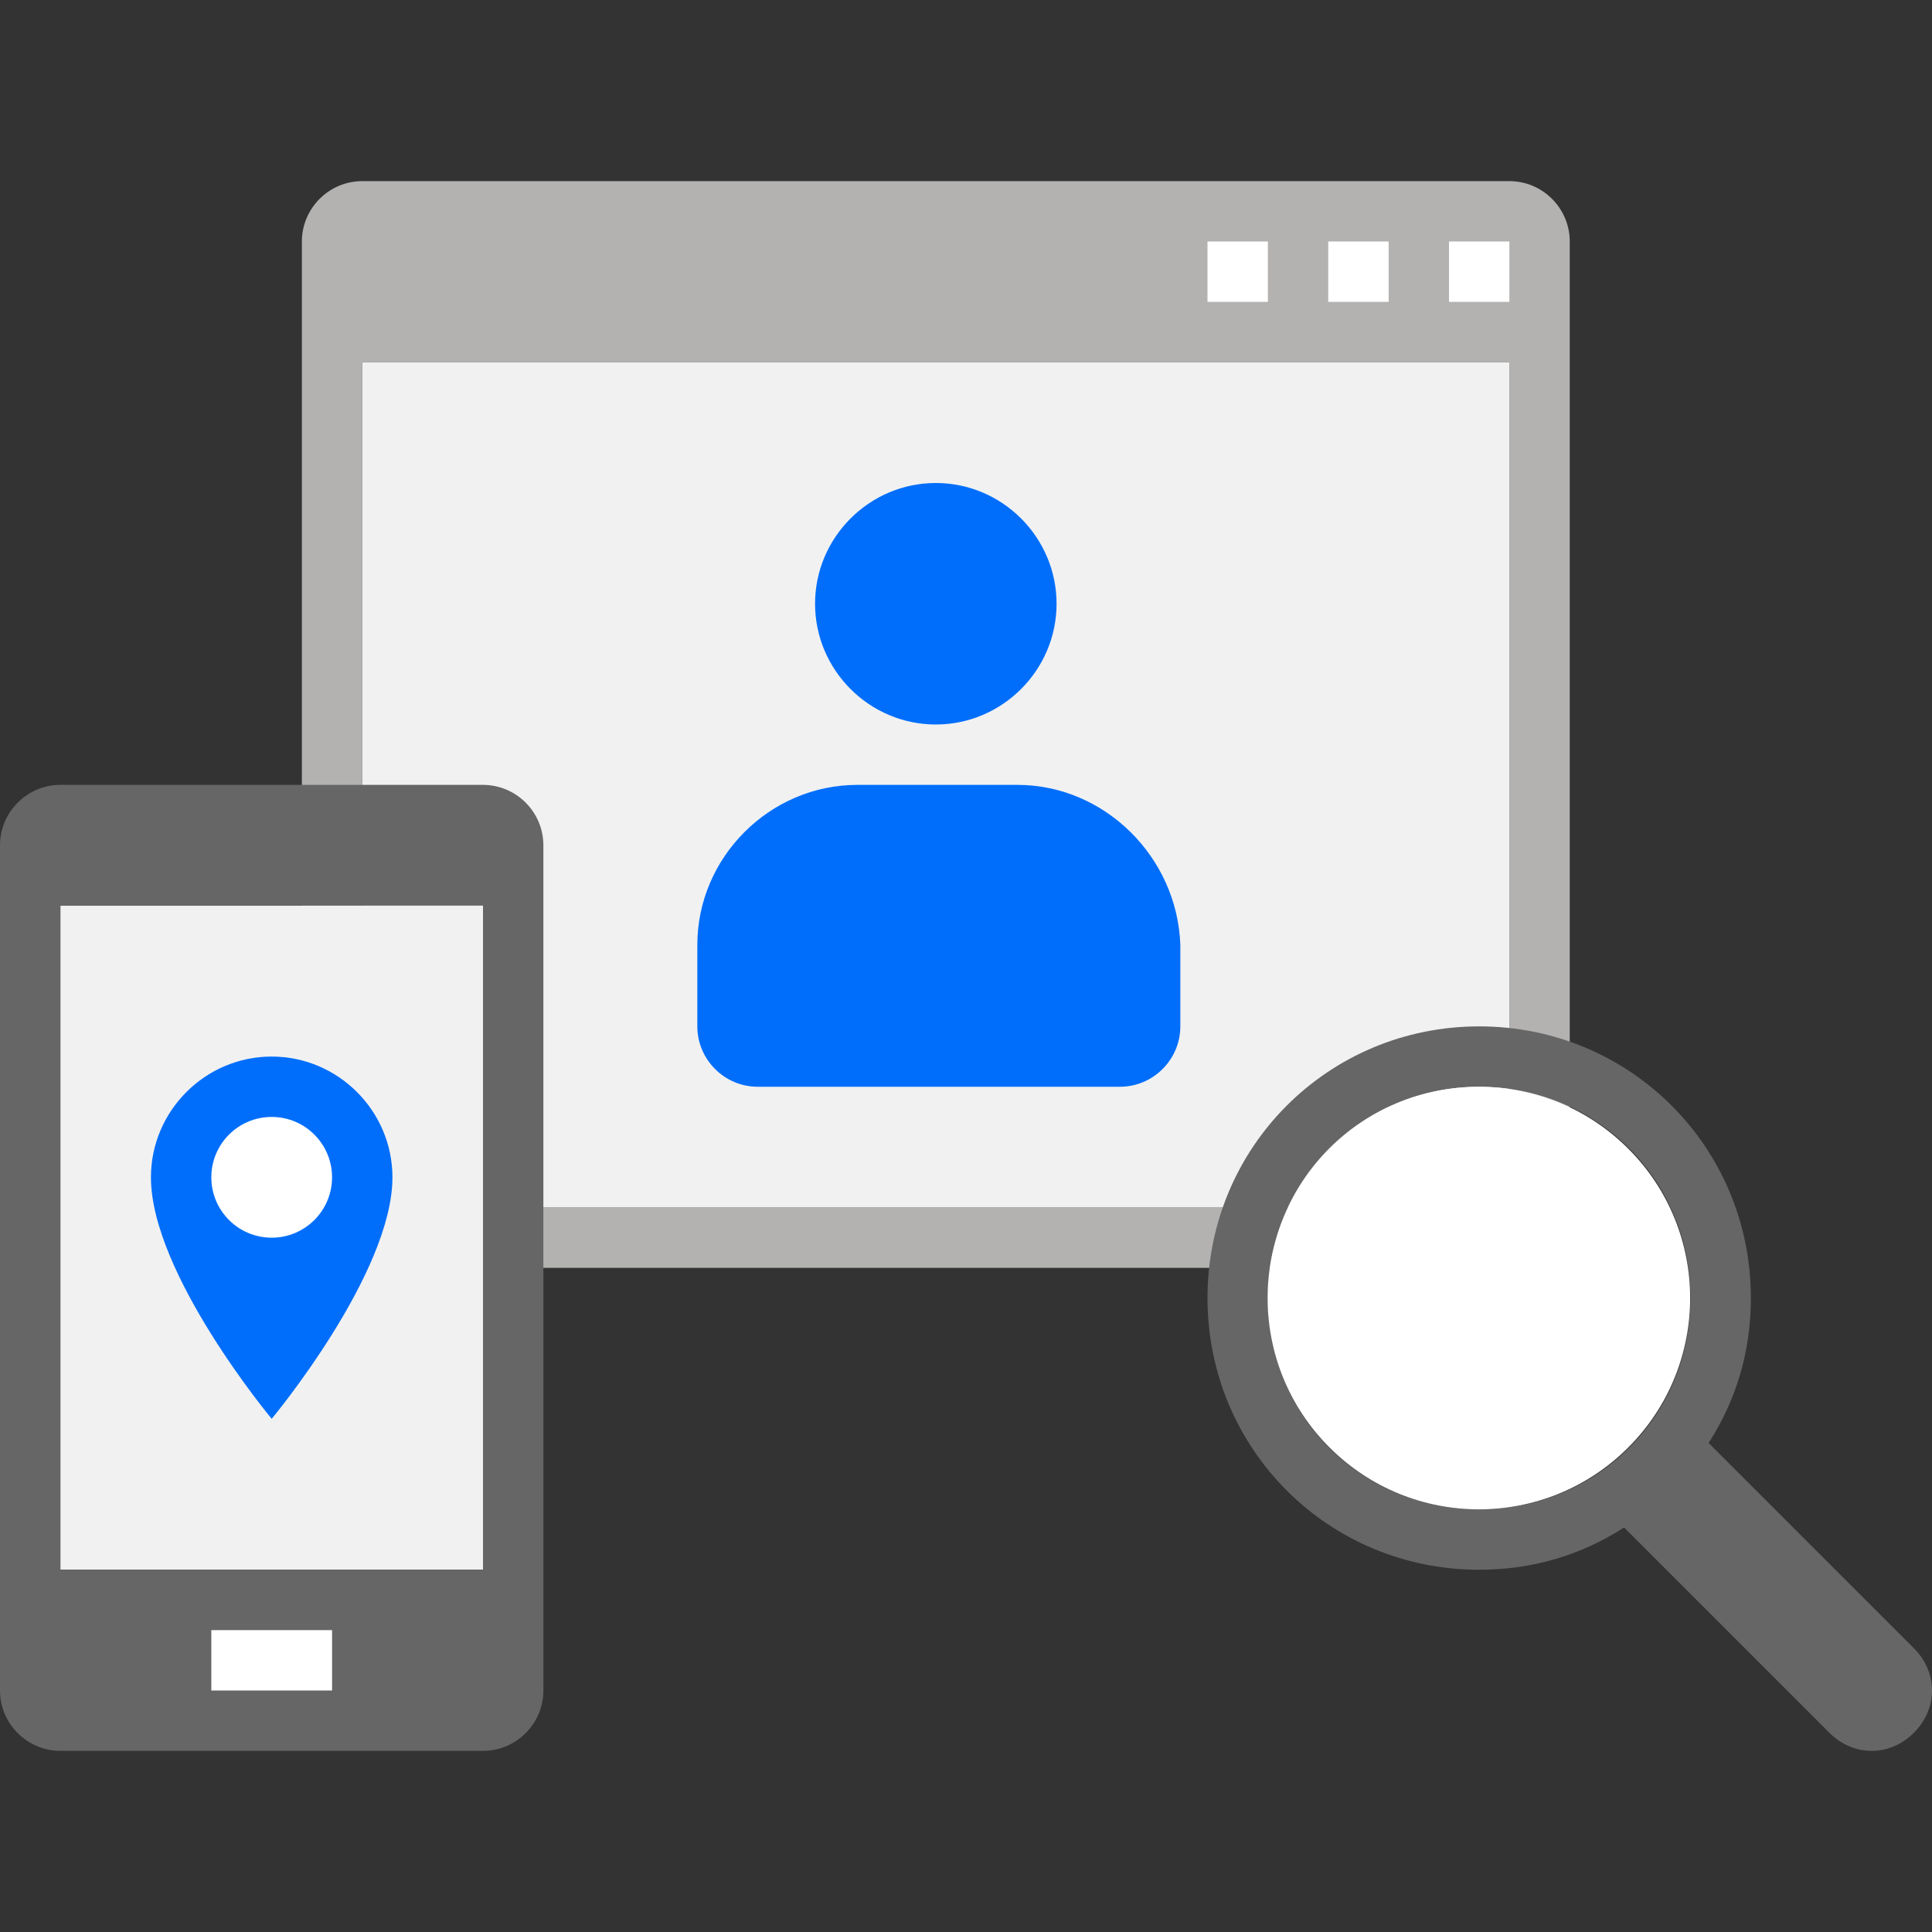
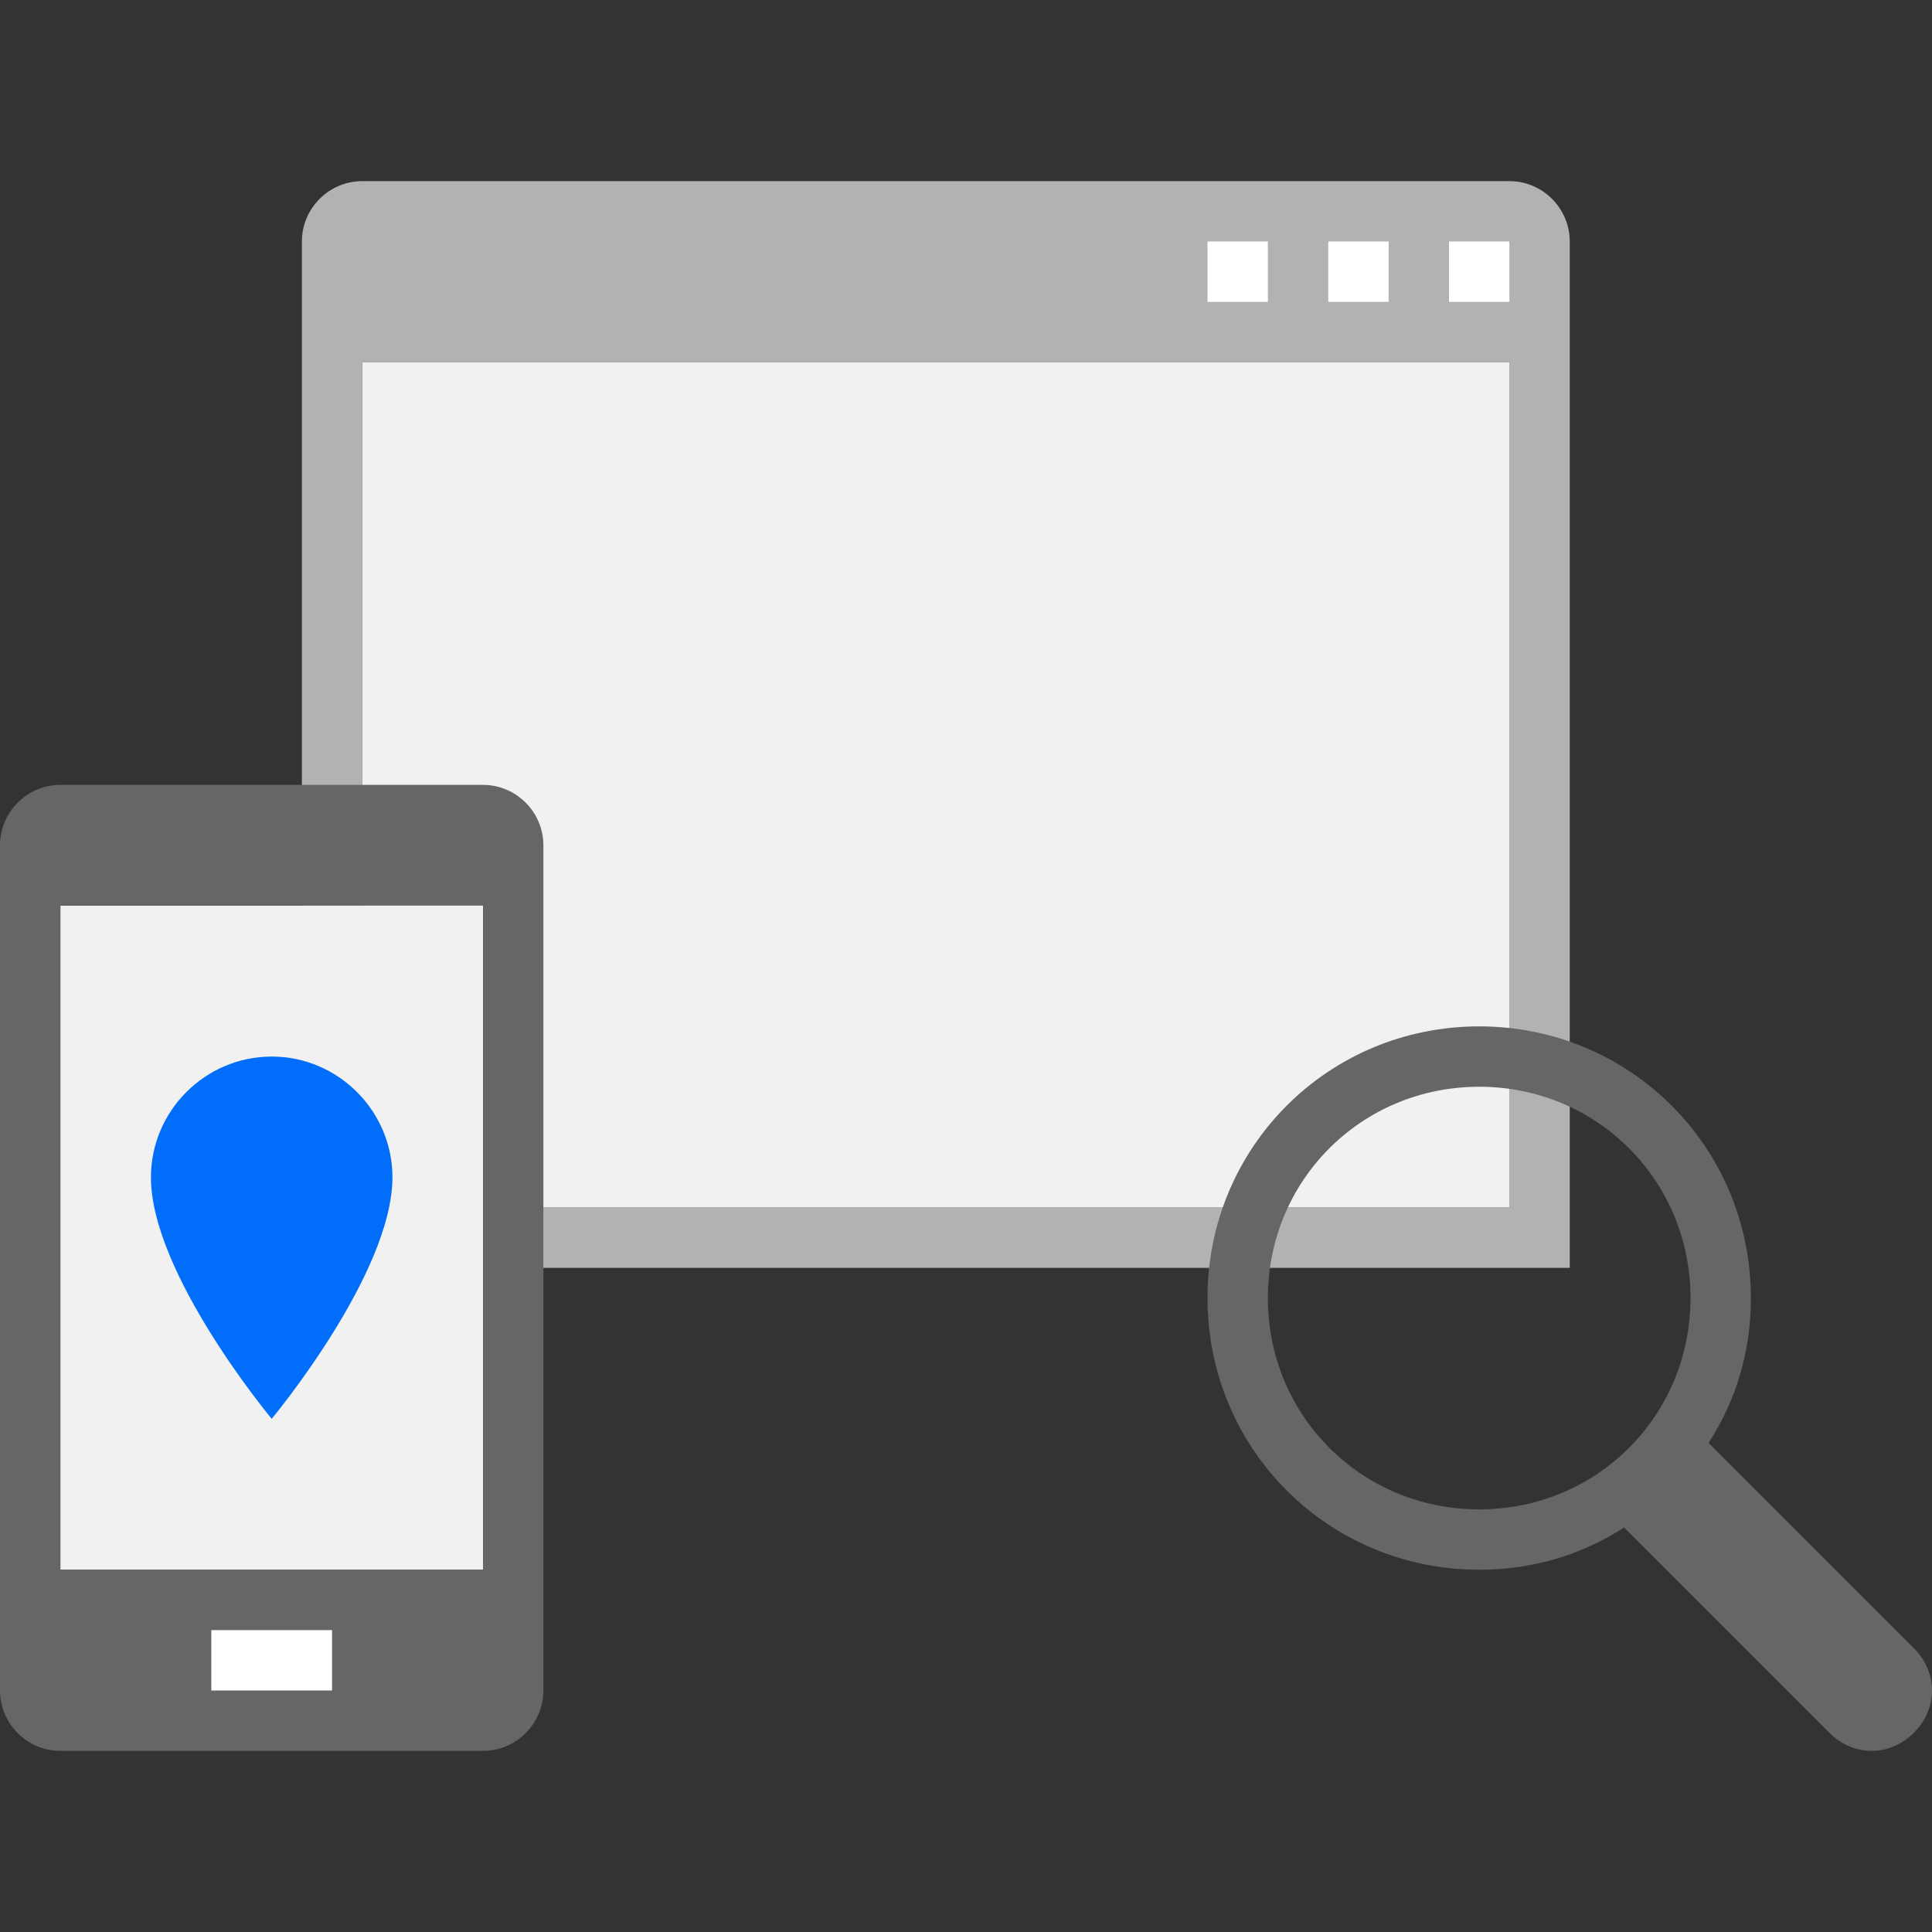
<svg xmlns="http://www.w3.org/2000/svg" version="1.1" id="Icons" x="0px" y="0px" width="64px" height="64px" viewBox="0 0 64 64" style="enable-background:new 0 0 64 64;" xml:space="preserve">
  <rect x="0" y="0" width="64" height="64" fill="#333333" stroke="none" />
  <style type="text/css">
	.st0{fill:none;}
	.st1{fill:#DDDDDD;}
	.st2{fill:#666666;}
	.st3{fill:#006EFB;}
	.st4{fill:#FFFFFF;}
	.st5{fill:#B3B2B1;}
	.st6{fill:#F1F1F1;}
</style>
  <g>
    <g>
      <rect class="st0" width="64" height="64" />
    </g>
    <g>
      <path class="st5" d="M50,6H12c-1.1,0-2,0.9-2,2v34h42V8C52,6.9,51.1,6,50,6z M50,40H12V12h38V40z" />
      <path class="st4" d="M40,10h2V8h-2V10z M44,10h2V8h-2V10z M48,8v2h2V8H48z" />
      <g>
        <rect x="12" y="12" class="st6" width="38" height="28" />
      </g>
-       <path class="st3" d="M31,24c2.2,0,4-1.8,4-4c0-2.2-1.8-4-4-4s-4,1.8-4,4C27,22.2,28.8,24,31,24z M33.7,26h-5.3    c-2.9,0-5.3,2.4-5.3,5.3V34c0,1.1,0.9,2,2,2h12c1.1,0,2-0.9,2-2v-2.7C39,28.4,36.6,26,33.7,26z" />
      <g>
        <g>
          <rect x="2" y="30" class="st6" width="14" height="22" />
        </g>
        <path class="st2" d="M16,26H2c-1.1,0-2,0.9-2,2v28c0,1.1,0.9,2,2,2h14c1.1,0,2-0.9,2-2V28C18,26.9,17.1,26,16,26z M16,52H2V30h14     V52z" />
        <rect x="7" y="54" class="st4" width="4" height="2" />
      </g>
      <g>
        <path class="st2" d="M63.4,54.6l-6.8-6.8c0.9-1.4,1.4-3,1.4-4.8c0-5-4-9-9-9s-9,4-9,9s4,9,9,9c1.8,0,3.4-0.5,4.8-1.4l6.8,6.8     C61,57.8,61.5,58,62,58s1-0.2,1.4-0.6C64.2,56.6,64.2,55.4,63.4,54.6z M42,43c0-3.9,3.1-7,7-7s7,3.1,7,7s-3.1,7-7,7     S42,46.9,42,43z" />
-         <ellipse transform="matrix(0.707 -0.707 0.707 0.707 -16.054 47.243)" class="st4" cx="49" cy="43" rx="7" ry="7" />
      </g>
      <g>
        <path class="st3" d="M13,39c0,3.2-4,8-4,8s-4-4.8-4-8c0-2.2,1.8-4,4-4S13,36.8,13,39z" />
-         <circle class="st4" cx="9" cy="39" r="2" />
      </g>
    </g>
  </g>
</svg>